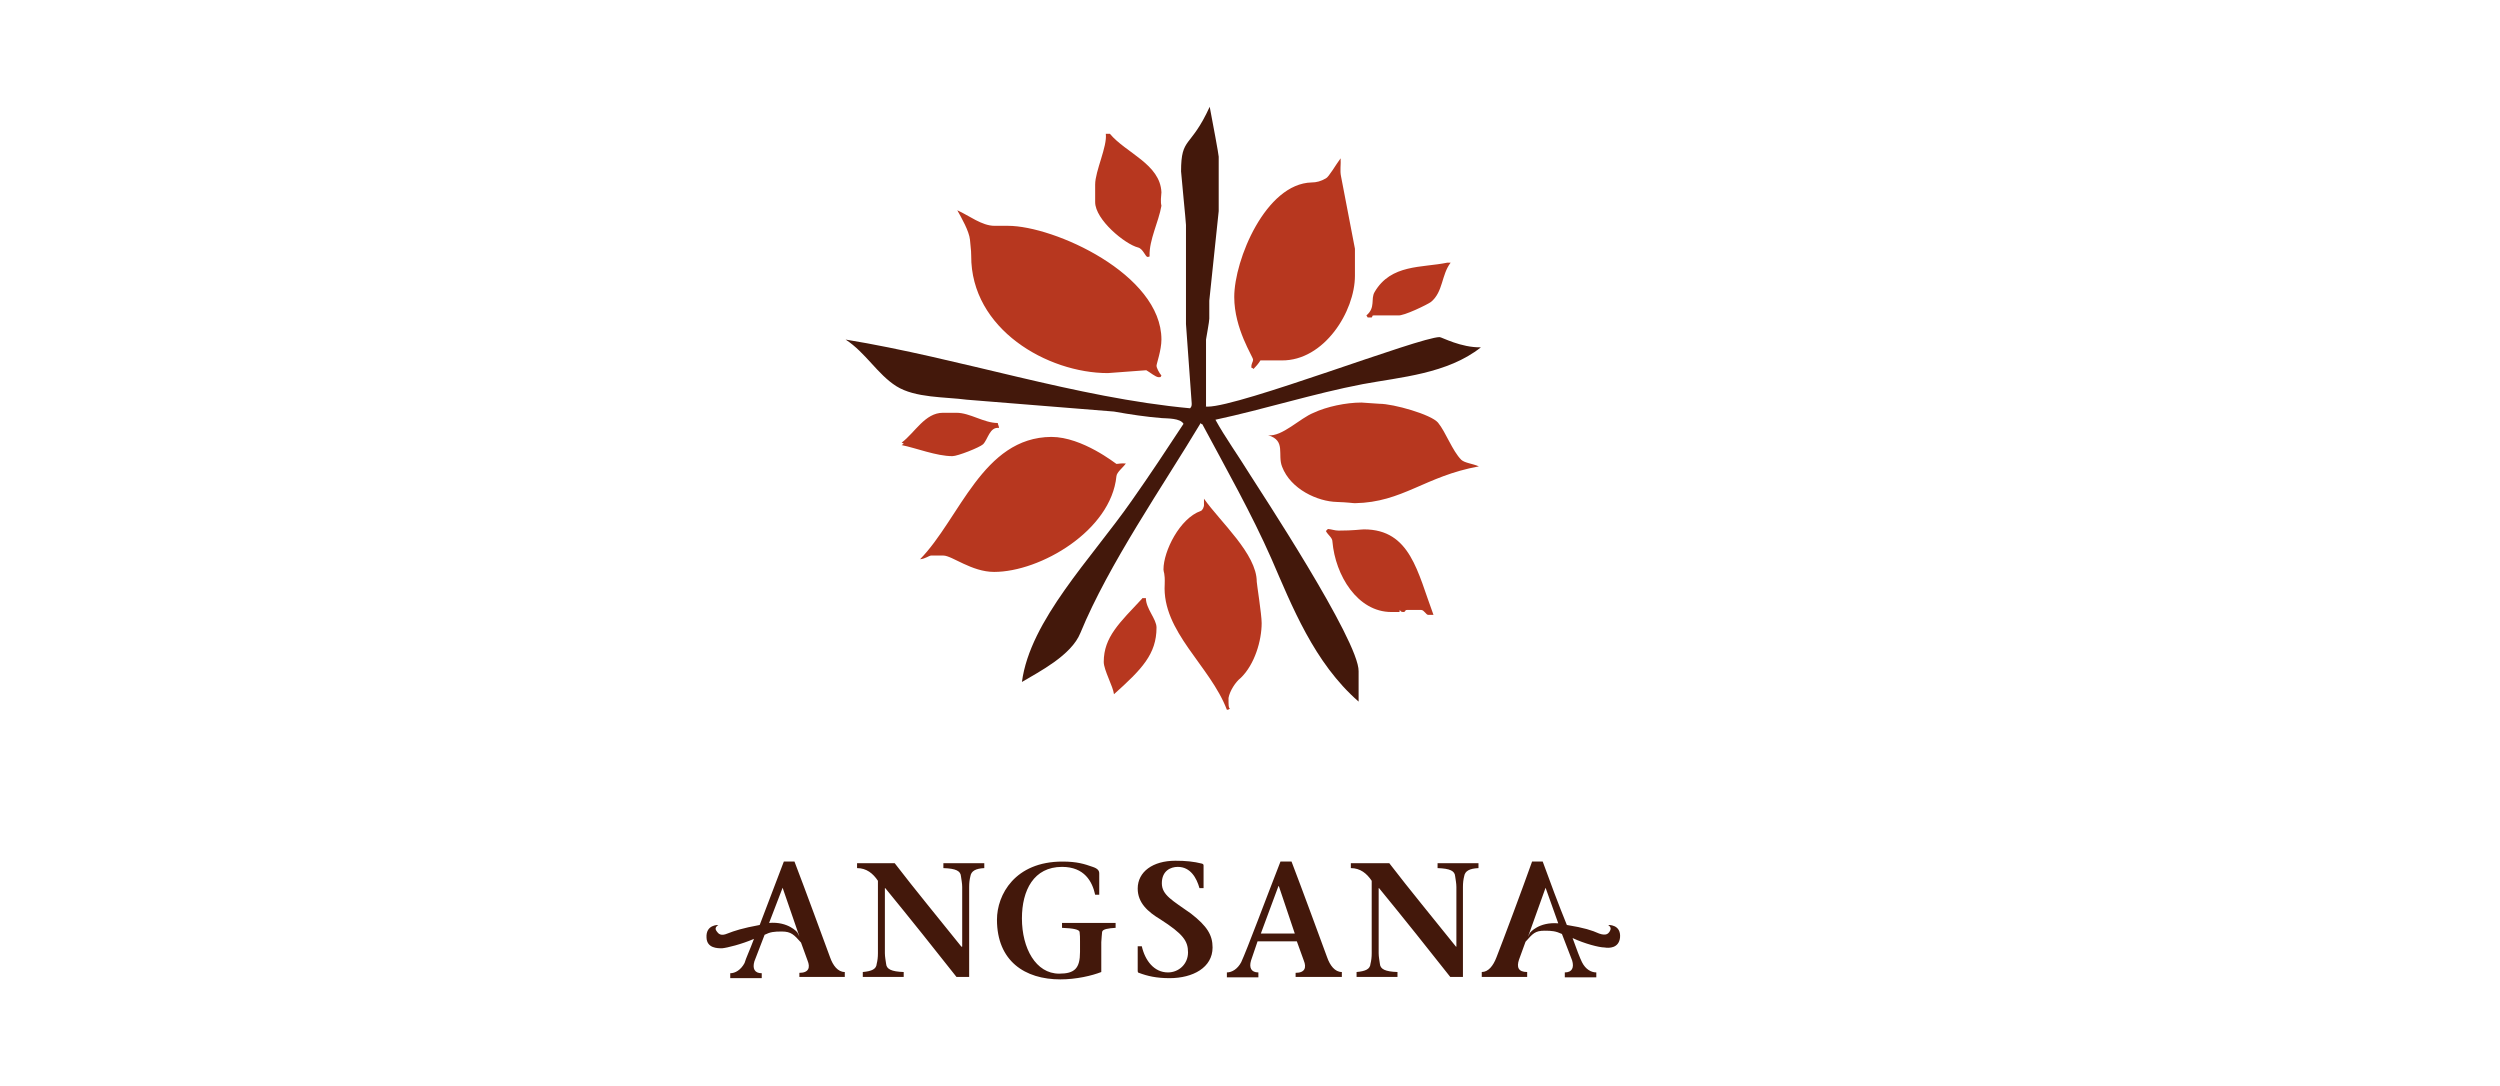
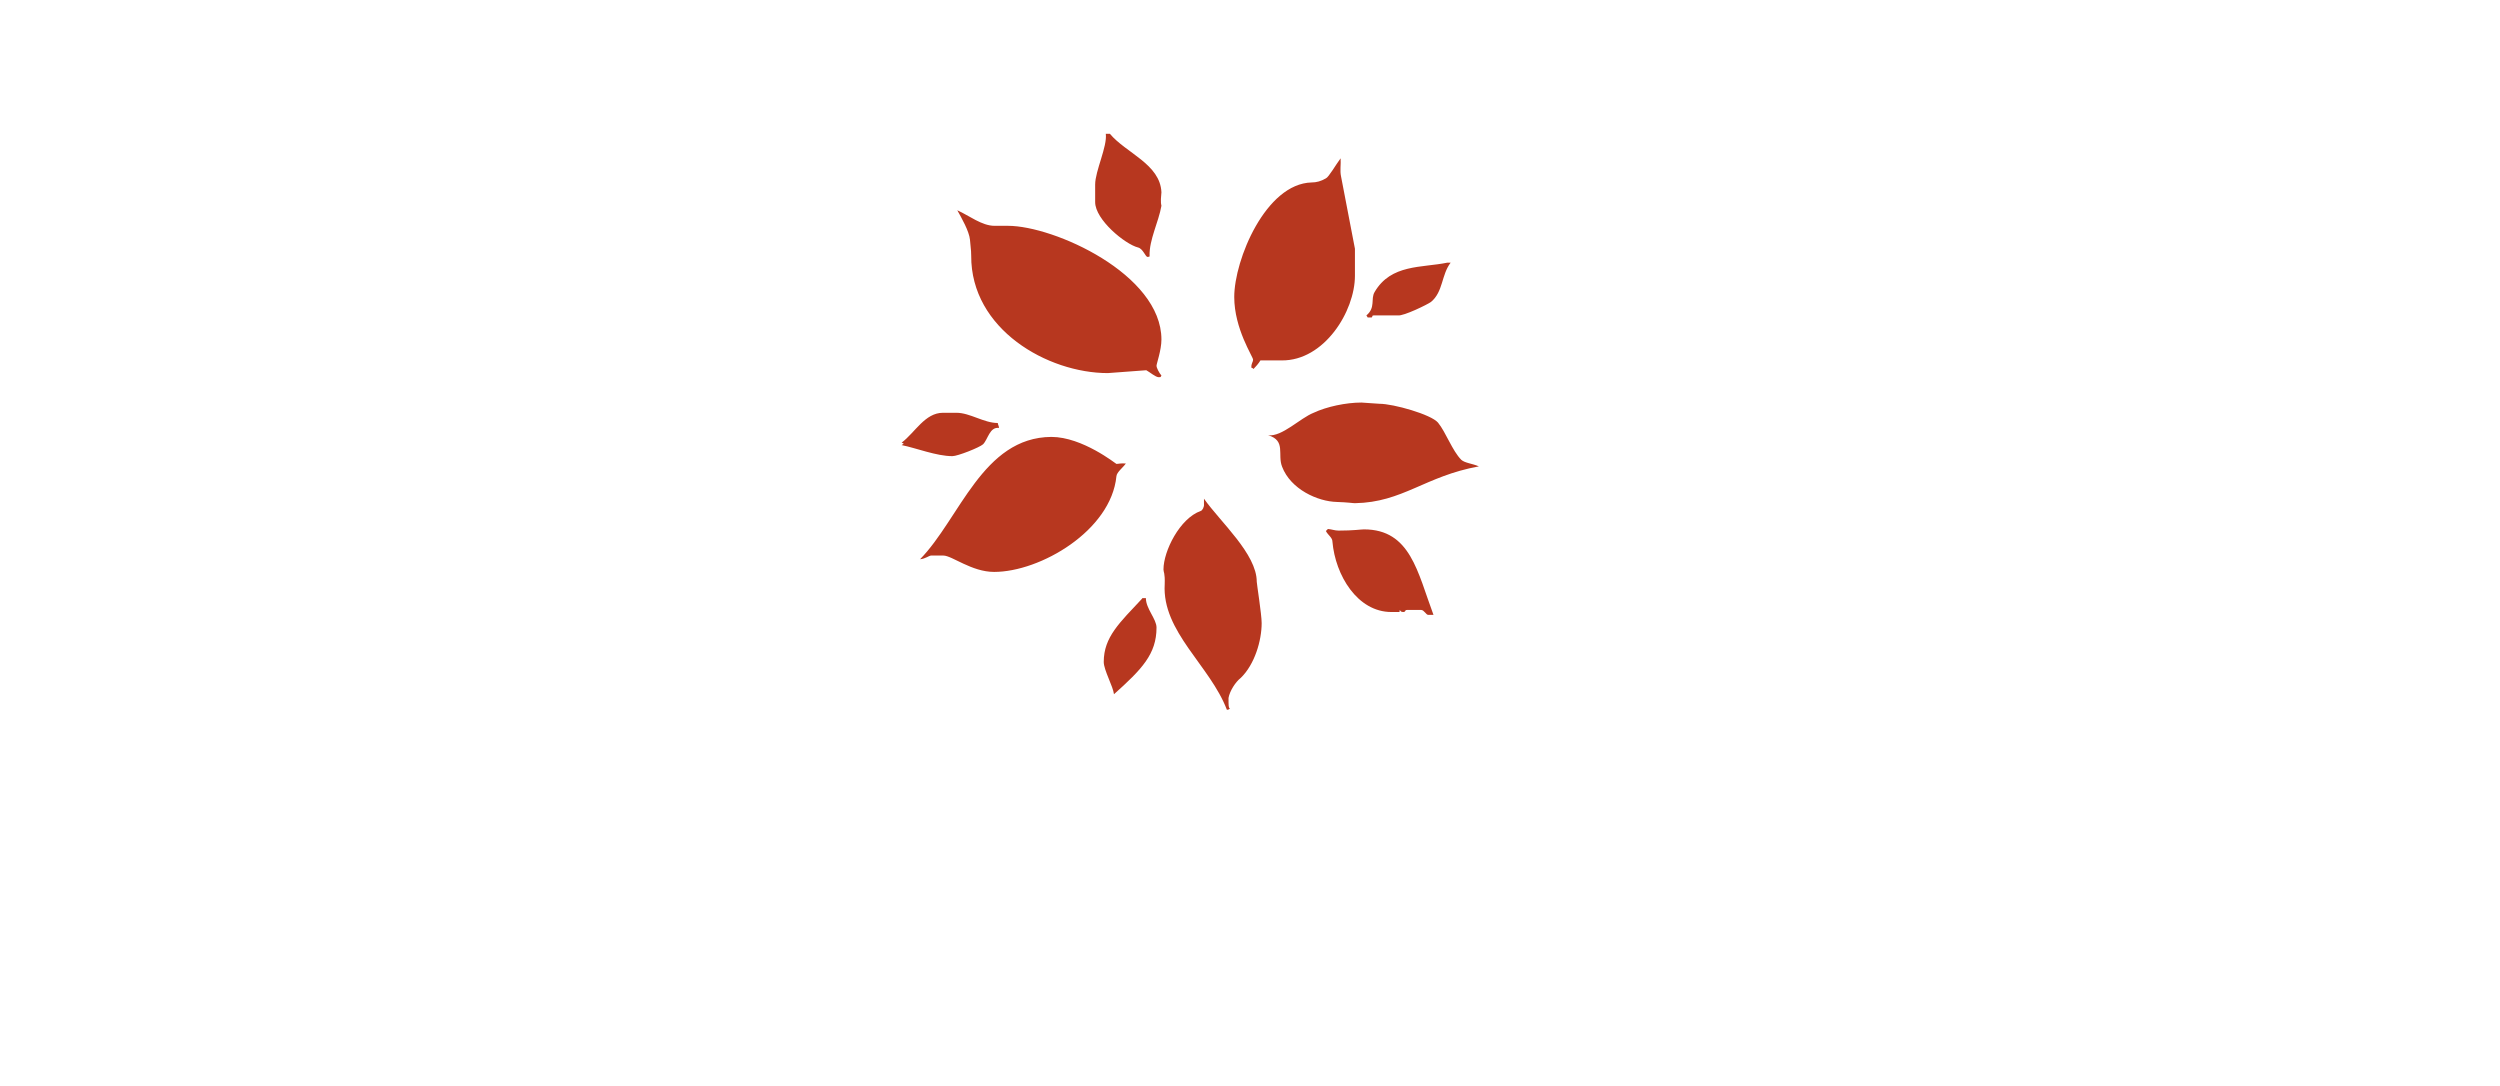
<svg xmlns="http://www.w3.org/2000/svg" version="1.1" id="Calque_1" x="0px" y="0px" viewBox="0 0 611.1 265.5" style="enable-background:new 0 0 611.1 265.5;" xml:space="preserve">
  <style type="text/css">
	.st0{fill:#3F3E3E;}
	.st1{fill:none;}
	.st2{fill:#E20026;}
	.st3{fill:#FFFFFF;}
	.st4{fill:#707372;}
	.st5{fill:#007A4E;}
	.st6{fill:#3C3C3C;}
	.st7{fill:#464648;}
	.st8{fill:#E32119;}
	.st9{fill:#9CA47E;}
	.st10{fill:#F8AF39;}
	.st11{fill:#A67B94;}
	.st12{fill:#BBCE00;}
	.st13{fill:#2580C3;}
	.st14{fill:#D8EEF9;}
	.st15{fill:#00B3D4;}
	.st16{fill:#E20613;}
	.st17{fill:#1D1D1B;}
	.st18{fill:#20255F;}
	.st19{fill:#5D544F;}
	.st20{fill:#FFF000;}
	.st21{fill:#414445;}
	.st22{fill-rule:evenodd;clip-rule:evenodd;fill:#F8AA00;}
	.st23{fill-rule:evenodd;clip-rule:evenodd;fill:#FFFFFF;}
	.st24{fill-rule:evenodd;clip-rule:evenodd;fill:#1D1D1B;}
	.st25{fill:#1A1617;}
	.st26{fill:#002F5F;}
	.st27{fill:#D0A65A;}
	.st28{clip-path:url(#SVGID_4_);fill:#796A48;}
	.st29{clip-path:url(#SVGID_6_);fill:none;stroke:#796A48;stroke-width:0.283;stroke-miterlimit:3.864;}
	.st30{clip-path:url(#SVGID_8_);fill:#796A48;}
	.st31{clip-path:url(#SVGID_10_);fill:none;stroke:#796A48;stroke-width:0.283;stroke-miterlimit:3.864;}
	.st32{clip-path:url(#SVGID_12_);fill:#796A48;}
	.st33{clip-path:url(#SVGID_14_);fill:none;stroke:#796A48;stroke-width:0.283;stroke-miterlimit:3.864;}
	.st34{clip-path:url(#SVGID_16_);fill:#796A48;}
	.st35{clip-path:url(#SVGID_18_);fill:none;stroke:#796A48;stroke-width:0.283;stroke-miterlimit:3.864;}
	.st36{clip-path:url(#SVGID_20_);fill:#796A48;}
	.st37{clip-path:url(#SVGID_22_);fill:none;stroke:#796A48;stroke-width:0.283;stroke-miterlimit:3.864;}
	.st38{clip-path:url(#SVGID_24_);fill:#796A48;}
	.st39{clip-path:url(#SVGID_26_);fill:none;stroke:#796A48;stroke-width:0.283;stroke-miterlimit:3.864;}
	.st40{clip-path:url(#SVGID_28_);fill:#796A48;}
	.st41{clip-path:url(#SVGID_30_);fill:#796A48;}
	.st42{clip-path:url(#SVGID_32_);fill:#796A48;}
	.st43{clip-path:url(#SVGID_34_);fill:#796A48;}
	.st44{fill:#796A48;}
	.st45{fill:#888C8D;}
	.st46{fill:#1F1F1F;}
	.st47{fill:#BE1818;}
	.st48{opacity:0.94;}
	.st49{clip-path:url(#SVGID_36_);fill:#BE1818;}
	.st50{clip-path:url(#SVGID_38_);}
	.st51{clip-path:url(#SVGID_40_);}
	.st52{fill:#FFCB08;}
	.st53{clip-path:url(#SVGID_44_);fill:#FFCB08;}
	.st54{fill:#1A1C3A;}
	.st55{fill:#18103A;}
	.st56{fill:#997300;}
	.st57{fill:#545456;}
	.st58{fill:#EE2424;}
	.st59{fill:#D9956E;}
	.st60{fill:#0084CB;}
	.st61{fill:#C0AE00;}
	.st62{fill:#2B5034;}
	.st63{fill:#00A1DF;}
	.st64{fill:#474547;}
	.st65{fill:#AE0A3B;}
	.st66{fill:#AC9976;}
	.st67{fill:#35414C;}
	.st68{fill:#0592FF;}
	.st69{fill:#231F20;}
	.st70{fill:#432975;}
	.st71{fill:url(#SVGID_45_);}
	.st72{fill:#00D7B0;}
	.st73{fill:#949698;}
	.st74{fill:#221F1F;}
	.st75{fill:none;stroke:#231F20;stroke-width:0.75;stroke-miterlimit:10;}
	.st76{fill:#6AB023;}
	.st77{fill:#0065A6;}
	.st78{fill:#050033;}
	.st79{fill:#002B41;}
	.st80{fill:#7F8182;}
	.st81{fill:#909496;}
	.st82{fill:#291F1D;}
	.st83{fill:#130022;}
	.st84{fill:#43180B;}
	.st85{fill:#B7371F;}
	.st86{fill:#444444;}
	.st87{fill:#E35205;}
	.st88{clip-path:url(#XMLID_11_);fill:#D40F34;}
	.st89{fill:#D40F34;}
	.st90{clip-path:url(#XMLID_12_);fill:#E30137;}
	.st91{clip-path:url(#XMLID_13_);fill:#D40F34;}
</style>
  <g id="Color">
    <g>
-       <path class="st84" d="M295.7,26.1c0.8,4.2,2.2,11.7,2.2,12.2v13.3l-2.3,21.9v4.4c0,0.7-0.7,4.4-0.8,5.1v16.3c0,0-0.3,0.1,0.4,0.1    c7.9,0,51.8-17,56.7-17c0.5,0,5.2,2.6,10.1,2.5c-8.2,6.5-19.8,7.3-28.9,9c-12,2.3-23.9,6.1-36,8.7c2.3,4.2,5.6,8.8,8.5,13.5    c1.8,2.9,26.7,40.6,26.5,48v7.4c-10.9-9.5-16.3-23.4-21.3-34.9c-4.9-11.1-10.9-21.7-16.9-32.9c0,0-0.3,0-0.4-0.3    c-9.1,15.2-22.5,34.5-29.4,51.3c-2.2,5.5-10.1,9.5-14.3,12c2-15.1,17-30.2,26.9-44.4c4.3-6.1,8.6-12.6,12.6-18.7    c-0.8-1.4-3.9-1.3-5.3-1.4c-3.8-0.3-7.8-0.9-11.7-1.6l-36-2.9c-5.3-0.7-12.6-0.4-17.2-3.3c-4.6-2.9-7.5-8.2-12.4-11.4    c28.1,4.6,56.2,14.2,84.2,16.8c0.4-0.4,0.4-0.7,0.4-1.2l-1.4-19.4V55c0-0.7-1.2-12.6-1.2-13.1C288.7,33.3,291,36.4,295.7,26.1    L295.7,26.1z" />
      <path class="st85" d="M361.5,114c-1.6-0.7-3.4-0.8-4.3-1.6c-2.2-2.2-3.8-6.8-5.7-9.1c-1.7-2-10.9-4.6-14.3-4.6    c-0.7,0-3.8-0.3-4.4-0.3c-3.8,0-8.5,1-11.7,2.5c-3.3,1.3-7.7,5.9-11.1,5.5c4.4,1.3,2.2,4.7,3.4,7.7c2.1,5.5,8.7,8.5,13.4,8.6    c2.9,0.1,3.8,0.3,4.4,0.3C342.9,122.8,348.3,116.4,361.5,114L361.5,114z M349.8,73.8c3-2.5,2.5-6.6,4.8-9.6h-0.8    c-6.2,1.3-13.8,0.3-17.8,7.2c-1,1.7,0.3,3.8-2,5.7c0.3,0.4,0.3,0.5,0.3,0.5h1c0.3-0.3,0-0.5,0.5-0.5h5.9    C343.1,77.3,349,74.4,349.8,73.8L349.8,73.8z M331.2,67.4c0-0.7,0-3.5,0-6.6l-3.4-17.7c-0.3-1.4,0-2.9-0.1-4.4    c-1.2,1.6-2.9,4.6-3.6,4.9c-1.2,0.7-2.3,1-3.5,1c-11.2,0.3-18.9,18.9-18.9,28c0,7.8,4.6,14.6,4.6,15.3c0,0.7-0.5,0.9-0.4,2    c0.3,0,0.5,0.3,0.5,0.3c0.5-0.5,1.3-1.4,1.7-2.1h5.2C323.7,88.2,331.2,76.1,331.2,67.4L331.2,67.4z M294.3,121.9v1.3    c0.1,0.7-0.4,1.6-0.8,1.7c-5.1,1.8-9.1,9.8-9.1,14.3c0,0.7,0.4,0.8,0.3,3.6c-0.7,11.6,11.1,19.9,15.2,30.7c0.3,0,0.7-0.1,0.7-0.4    c-0.3,0-0.3-0.7-0.3-2.5c0.3-1.7,1.7-3.9,3-4.9c3.4-3.3,5.1-9.1,5.1-13.4c0-2.1-1.2-9.6-1.2-10.1    C307.2,135.4,298.3,127.6,294.3,121.9L294.3,121.9z M282.7,89.4c0-0.5,1.2-3.8,1.2-6.4c0-16-26.3-27.8-37.5-27.8h-3.3    c-3.1,0-6.2-2.5-9.1-3.8c1,1.8,2.9,5.1,3.1,7.2c0.3,2.9,0.3,3.3,0.3,3.9c-0.1,18,18.7,28.7,33.4,28.7l9.4-0.7    c0.9,0.5,2.3,1.7,3,1.7c0.7,0,0.4,0,0.7-0.4C283.3,91.1,282.7,89.9,282.7,89.4L282.7,89.4z M283.9,47c-0.3-6.9-8.7-9.6-12.6-14.3    h-1c0.4,3.1-2.6,9.1-2.6,12.4v4.3c0,4.3,7.3,10.3,10.5,11.1c1.2,0.3,1.8,2.3,2.3,2.3c0.7,0,0.5-0.3,0.5-0.3    c-0.1-3.9,2.2-8.2,2.9-12.2C283.9,50.1,283.6,49.8,283.9,47L283.9,47z M243.9,103.4c-3.4,0-6.8-2.5-10.1-2.5h-3.3    c-4.4,0-6.8,4.8-10.1,7.3c0.4,0.1,0.5,0.3,0.5,0.3c-0.3,0.1-0.5,0.3-0.5,0.3c3.5,0.7,8.5,2.7,12.4,2.7c1.3,0,6.6-2.1,7.5-2.9    c1.2-1.2,1.6-4.3,3.9-4C244.2,104.2,243.9,103.7,243.9,103.4L243.9,103.4z M224.9,136.7c1.3-0.1,2.2-0.9,2.7-0.9h3    c2.1,0,6.9,4,12.4,4c11.3,0,28.6-10.1,29.9-23.4c0.1-1,1.6-2.1,2.3-3.1c-1.3-0.1-1.8,0.1-2.3,0.1c-0.1,0-8.3-6.6-15.9-6.6    C240.2,106.9,234.6,126.8,224.9,136.7L224.9,136.7z M279.2,146.3c-5.5,5.9-9.4,9.4-9.4,15.5c0,2,2.3,6,2.5,7.9    c6.8-6.1,10.4-9.8,10.4-16.3c0-2.1-2.6-4.6-2.6-7.2H279.2L279.2,146.3z M324.6,129.3l-0.5,0.5c0.5,1,1.6,1.6,1.6,2.6    c0.7,8.2,6.1,17.2,14.4,17.2h2c0-0.4,0.1-0.5,0.1-0.5c0.1,0.3,0.3,0.5,0.8,0.5c0.7,0,0.3-0.5,0.9-0.5h3.5c0.7,0,1.2,1.2,1.7,1.2    h1.3c-3.9-10.4-5.6-20.9-17-20.9c-0.7,0-2.5,0.3-6.2,0.3C326.3,129.7,325.6,129.4,324.6,129.3L324.6,129.3z" />
-       <path class="st84" d="M396,229.2c0.3-3.3-2.9-3.1-2.9-3.1c1,0.7,0.5,1.3,0.3,1.7c-0.3,0.4-0.8,1-2.5,0.4c-1.8-0.8-3.6-1.4-7.9-2.1    c-2-4.9-4.2-10.8-5.9-15.5h-2.6c-2.3,6.5-7.2,19.6-8.7,23.4c-0.8,2.1-2,3.6-3.6,3.6v1.2h11.1v-1.2c-2.2,0-2.6-1.2-2-3l1.6-4.4    c1.8-2,2.3-2.7,4.7-2.7c1.7,0,2.7,0.1,4.2,0.8l2.5,6.5c0.5,1.7,0,2.9-1.8,2.9v1.2h7.7v-1.2c-1.2,0-2.6-0.7-3.5-2.5    c-0.5-1-1.3-3.1-2.3-5.9c3,1.4,6.5,2.3,7.8,2.3C393.3,231.8,395.7,231.8,396,229.2L396,229.2z M380.9,225.7    c-4.8-0.4-6.9,2.3-6.9,2.3l-0.5,1l4.3-12L380.9,225.7L380.9,225.7z M361.4,212.2V211h-10v1.2c3.1,0.1,4.2,0.7,4.3,2    c0.1,0.8,0.3,1.7,0.3,2.6v14.6h-0.1c-5.2-6.5-11.4-14-16.3-20.4h-9.4v1.2c2.3,0,3.9,1.3,5.1,3.1V233c0,1-0.1,1.8-0.3,2.6    c-0.1,1.3-1.2,1.8-3.4,2v1.2h10v-1.2c-3-0.1-4.2-0.7-4.3-2c-0.1-0.8-0.3-1.7-0.3-2.6v-15.9h0.1c5.9,7.2,12.6,15.6,17.4,21.7h3.1    v-22c0-1,0.1-1.8,0.3-2.6C358.1,212.9,359.2,212.3,361.4,212.2L361.4,212.2z M316.9,238.8H328v-1.2c-1.7,0-2.9-1.6-3.6-3.6    c-1.4-3.8-6.2-16.9-8.7-23.4H313c-3.4,8.7-8.2,21.6-9.6,24.6c-0.9,1.7-2.3,2.5-3.5,2.5v1.2h7.7v-1.2c-1.8,0-2.3-1.2-1.8-2.9    l1.6-4.7h9.6l1.7,4.7c0.7,1.7,0.3,3-2,3v1H316.9z M316.5,228.2h-8.3l4.3-11.6h0.1L316.5,228.2L316.5,228.2z M284,215.9    c0-3,2.1-4,3.9-4c3.1,0,4.6,2.7,5.3,5.2h1v-5.5c0-0.3-0.1-0.4-0.4-0.5c-2-0.5-3.9-0.7-6.5-0.7c-5.5,0-9.2,2.7-9.2,6.8    c0,3.5,2.5,5.7,5.5,7.5c5.6,3.6,6.8,5.3,6.8,8.1c0,2.9-2.3,4.9-4.9,4.9c-3.4,0-5.6-2.9-6.4-6.4h-1v6c0,0.3,0.1,0.5,0.3,0.5    c2.1,0.8,4.3,1.3,7.5,1.3c5.7,0,10.5-2.6,10.5-7.5c0-3-1.3-5.2-5.3-8.3C286.6,220.1,284,218.8,284,215.9L284,215.9z M269.4,227.8    c0.1-0.7,1.6-0.9,3.3-1v-1.2h-13.1v1.2c2.7,0.1,4.2,0.4,4.3,1c0.1,0.8,0.1,1.3,0.1,2.3v2.6c0,4-1.3,5.3-5.1,5.3    c-5.7,0-9.1-6.2-9.1-13.5c0-6.9,2.9-12.6,9.8-12.6c5.5,0,7.4,3.6,8.1,6.8h1v-5.2c0-0.7-0.4-1.2-1.6-1.6c-2-0.7-3.8-1.3-7.4-1.3    c-11.6,0-16,8.1-16,14.2c0,10.1,6.8,14.6,15.5,14.6c3.9,0,7.7-0.9,10-1.8v-7.3C269.3,229.1,269.3,228.6,269.4,227.8L269.4,227.8z     M240.6,212.2V211h-10v1.2c3.1,0.1,4.2,0.7,4.3,2c0.1,0.8,0.3,1.7,0.3,2.6v14.6H235c-5.2-6.5-11.4-14-16.3-20.4h-9.2v1.2    c2.3,0,3.9,1.3,5.1,3.1V233c0,1-0.1,1.8-0.3,2.6c-0.1,1.3-1.2,1.8-3.4,2v1.2h10v-1.2c-3-0.1-4.2-0.7-4.3-2    c-0.1-0.8-0.3-1.7-0.3-2.6v-15.9h0.1c5.9,7.2,12.6,15.6,17.4,21.7h3.1v-22c0-1,0.1-1.8,0.3-2.6    C237.4,212.9,238.5,212.3,240.6,212.2L240.6,212.2z M195.4,238.8h11.1v-1.2c-1.7,0-2.9-1.6-3.6-3.6c-1.4-3.8-6.2-16.9-8.7-23.4    h-2.6c-1.8,4.7-4,10.5-5.9,15.5c-4.3,0.8-6.1,1.4-7.9,2.1c-1.6,0.7-2.2,0-2.5-0.4s-0.8-1,0.3-1.7c-0.1,0-3.1-0.1-2.9,3.1    c0.1,2.6,2.7,2.6,3.8,2.6c1.2-0.1,4.8-1,7.8-2.3c-1,2.7-2,4.8-2.3,5.9c-0.9,1.7-2.3,2.5-3.5,2.5v1.2h7.7v-1.2    c-1.8,0-2.3-1.2-1.8-2.9l2.5-6.5c1.4-0.7,2.3-0.8,4.2-0.8c2.3,0,3,0.8,4.7,2.7l1.6,4.4c0.7,1.7,0.3,3-2,3v1H195.4z M195.4,228.9    l-0.5-1c0,0-2.2-2.7-6.9-2.3l3.3-8.6L195.4,228.9L195.4,228.9z" />
    </g>
  </g>
</svg>